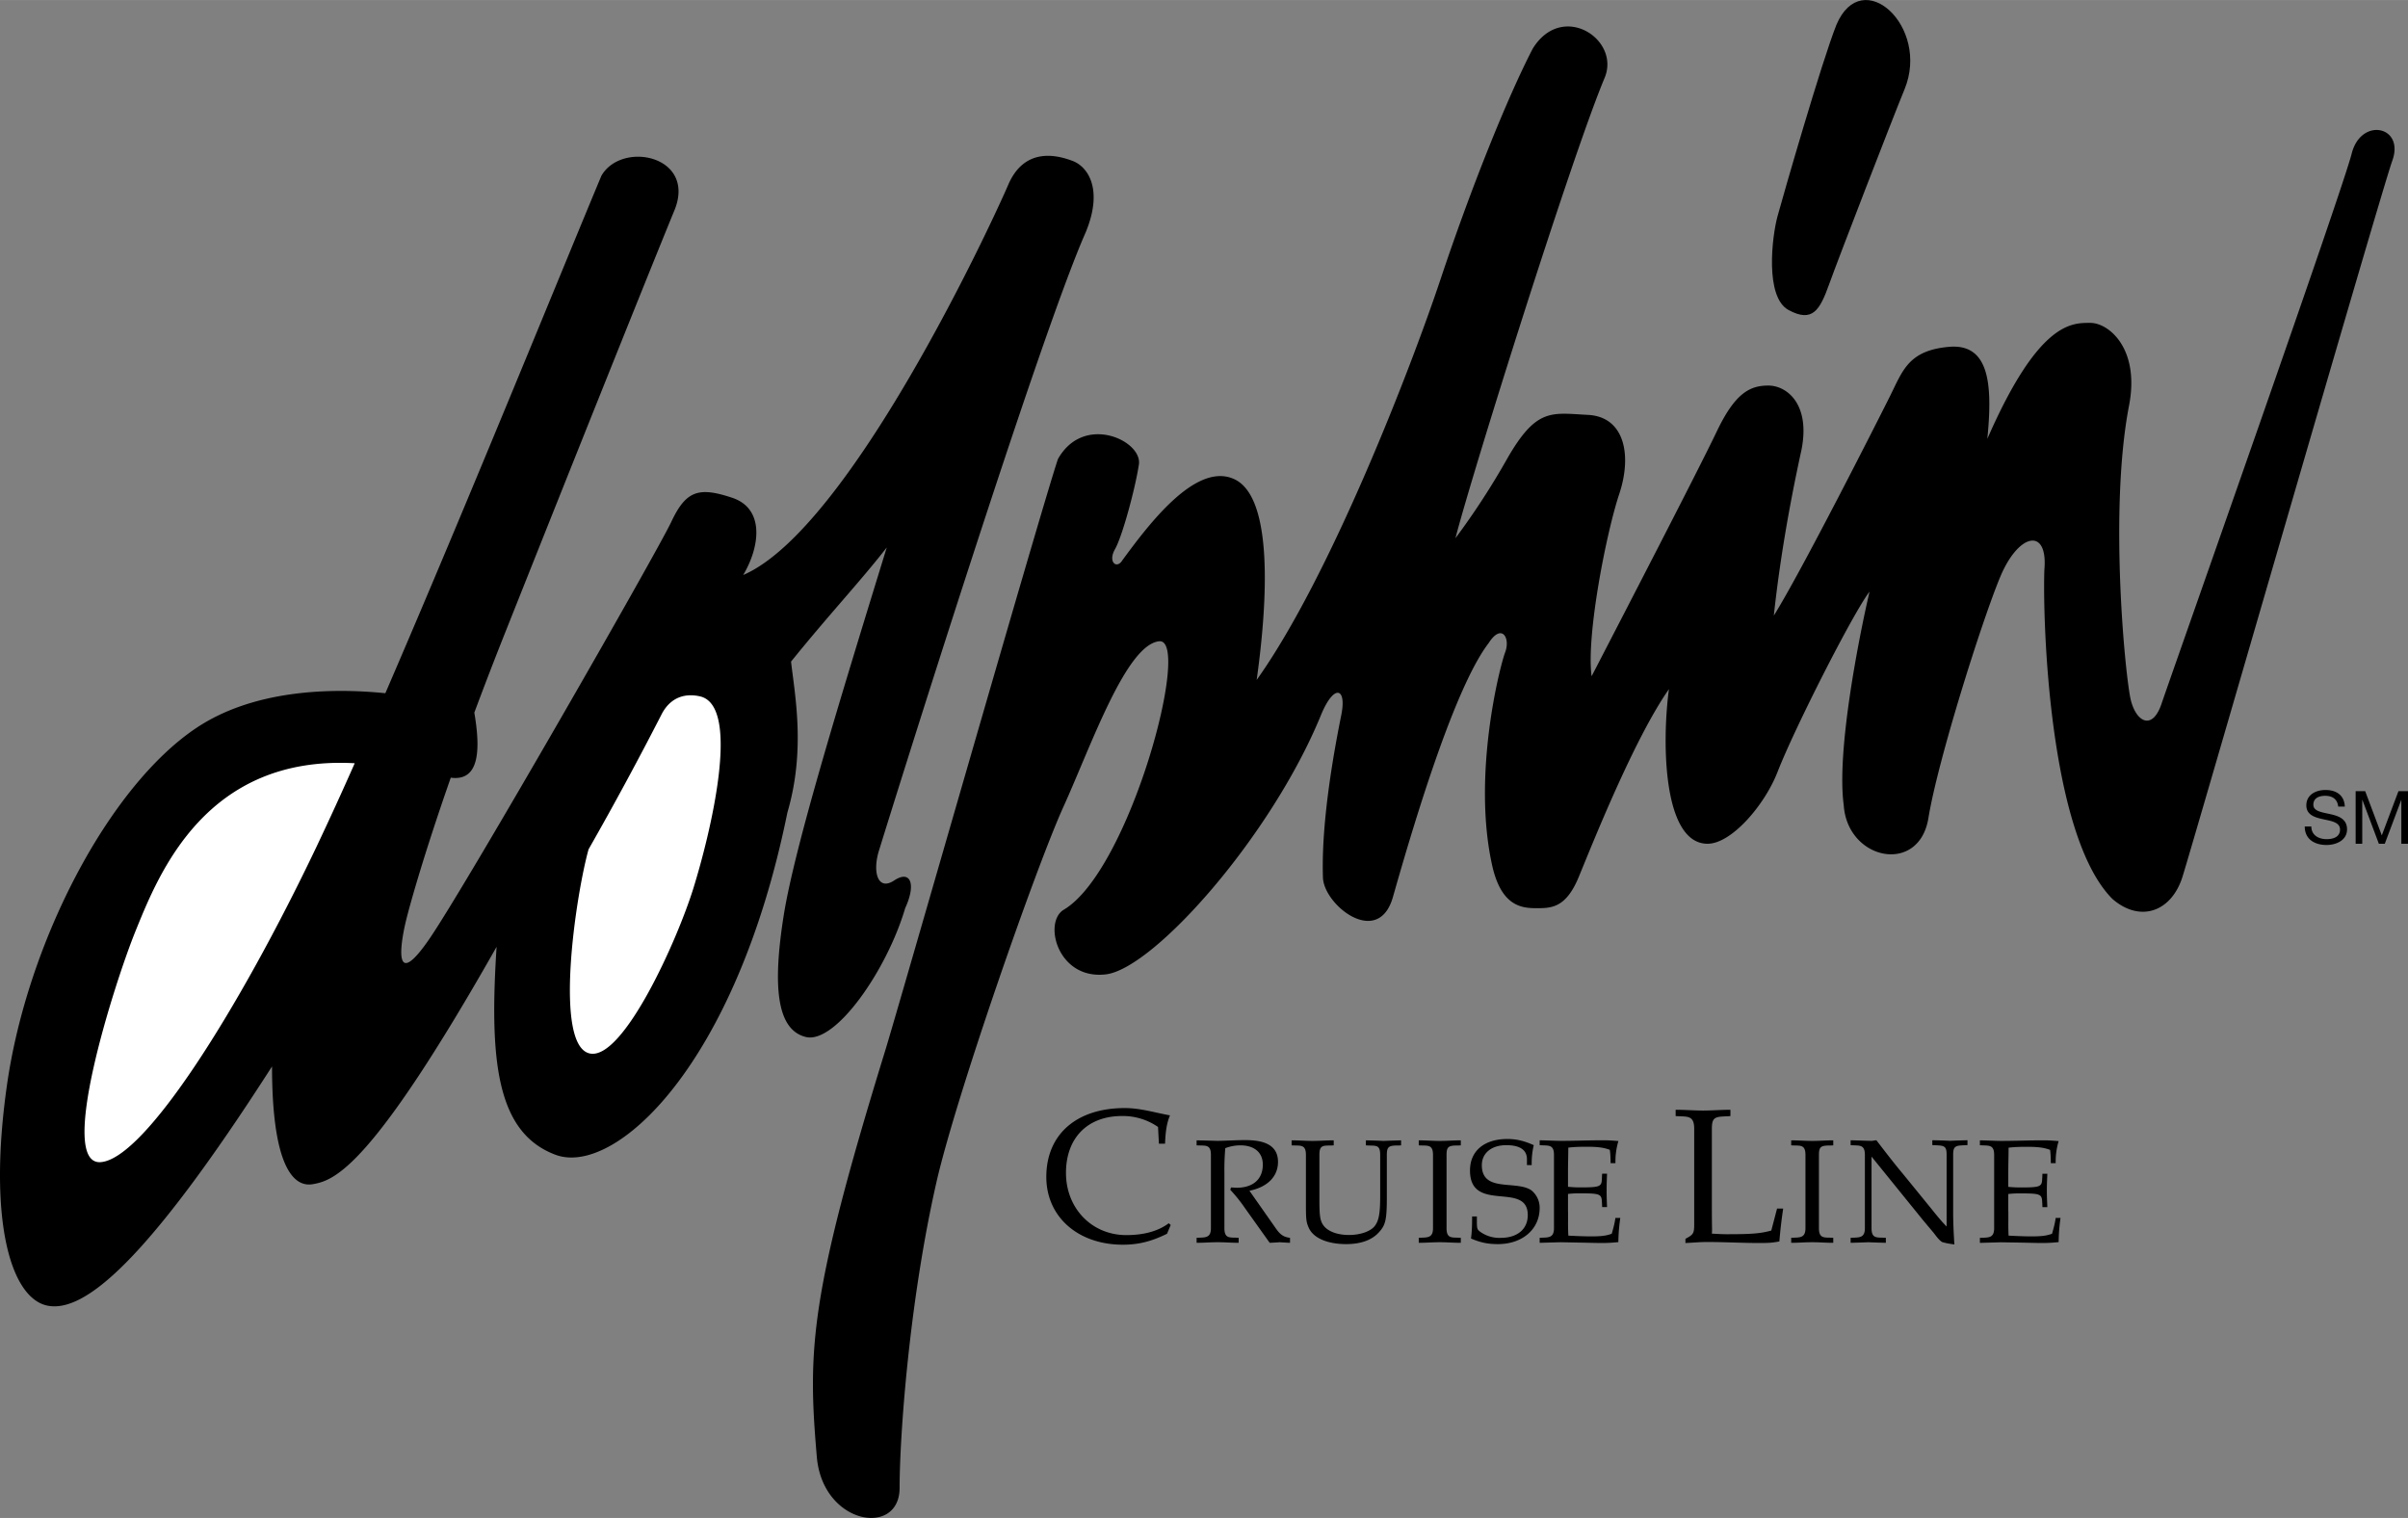
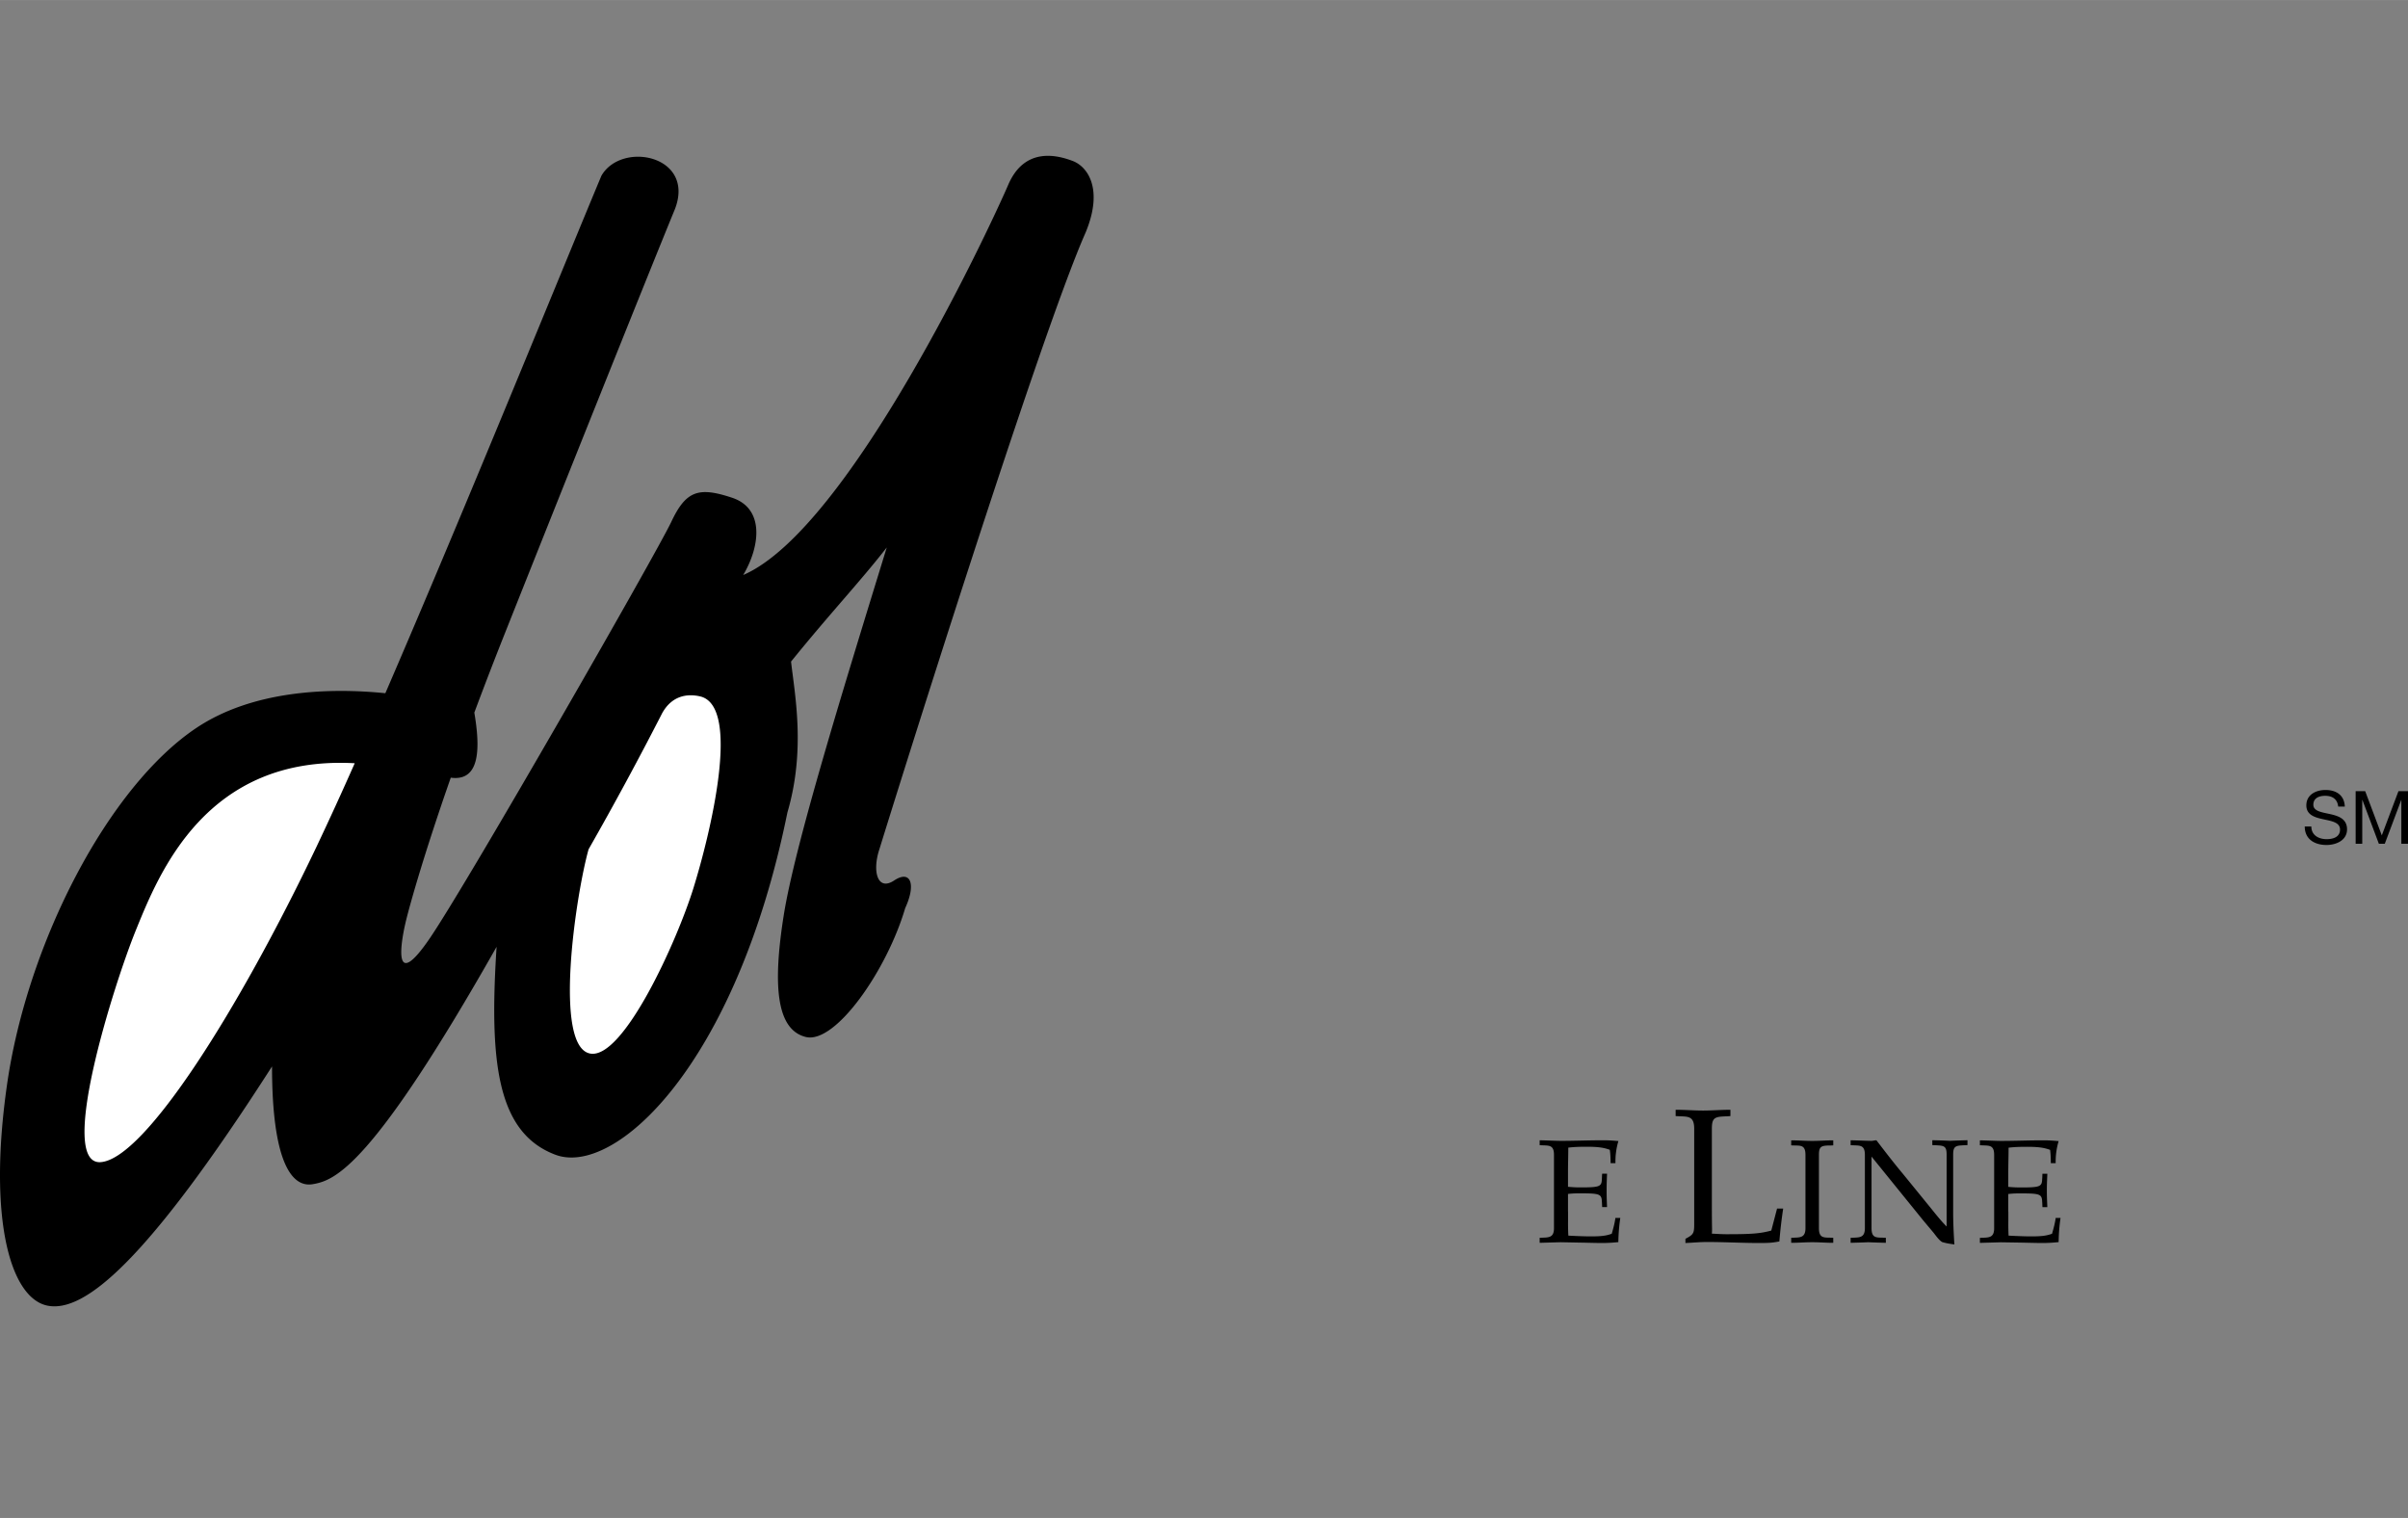
<svg xmlns="http://www.w3.org/2000/svg" width="2500" height="1576" viewBox="0 0 40.887 25.774">
  <rect x="0" y="0" width="40.887" height="25.774" fill="#808080" stroke="none" />
-   <path d="M19.663 19.135a1.049 1.049 0 0 0-.611-.186c-.585 0-.952.371-.952.966 0 .601.438 1.056 1.024 1.056.253 0 .517-.048.721-.201l.033.029-.062.149c-.263.13-.484.186-.75.186-.764 0-1.3-.475-1.3-1.15 0-.722.511-1.17 1.333-1.17.266 0 .51.078.767.124-.052.124-.075.257-.084.481h-.104l-.015-.284zM21.619 20.794c.085.12.132.207.285.223v.085c-.058-.003-.115-.005-.173-.01-.058.005-.115.007-.172.01l-.417-.585a2.635 2.635 0 0 0-.252-.315l.012-.04.095.005c.28 0 .445-.145.445-.393 0-.205-.143-.327-.382-.327a.71.71 0 0 0-.255.048 4.166 4.166 0 0 0-.015.415v.944c0 .188.1.153.242.163v.085c-.12 0-.237-.01-.357-.01s-.237.01-.357.01v-.085c.138-.008.243.012.243-.163v-1.245c0-.188-.1-.152-.243-.162v-.085l.105.002.252.007c.155-.002.31-.013.465-.013.252 0 .56.045.56.37 0 .248-.178.428-.485.49l.404.576zM23.193 19.362c.1.002.2.005.3.01.1-.005.198-.007.297-.01v.085c-.032.003-.065.003-.097.003-.118.005-.145.034-.145.159v.705c0 .396-.02.485-.135.61-.12.133-.31.2-.555.2-.322 0-.562-.105-.637-.28-.042-.095-.047-.138-.047-.41v-.825c0-.188-.1-.152-.243-.162v-.085c.12 0 .238.01.357.01.12 0 .238-.01.358-.01v.085l-.053.003c-.135 0-.19 0-.19.159v.753c0 .285.012.365.067.442.073.103.235.165.435.165s.38-.065.447-.165c.062-.09.083-.21.083-.492v-.703c0-.188-.08-.149-.243-.162v-.085zM24.805 19.447c-.032.003-.065.003-.098.003-.117.005-.145.034-.145.159v1.245c0 .188.1.153.242.163v.085c-.12 0-.237-.01-.357-.01s-.237.01-.357.01v-.085c.138-.008.242.012.242-.163v-1.245c0-.188-.1-.152-.242-.162v-.085c.12 0 .237.01.357.01s.237-.01.357-.01v.085zM26.008 19.782h-.081v-.098c0-.16-.119-.24-.352-.24-.25 0-.414.135-.414.34 0 .467.58.252.839.425a.38.38 0 0 1 .143.3c0 .362-.292.615-.71.615-.167 0-.292-.025-.456-.095.017-.125.019-.25.019-.375h.081v.062c0 .135.002.155.045.19a.557.557 0 0 0 .358.112c.283 0 .461-.147.461-.387 0-.583-.981-.022-.981-.757 0-.333.242-.535.637-.535.147 0 .285.032.446.105a1.298 1.298 0 0 0-.035.338z" />
  <path d="M26.625 20.572v.17a3.78 3.78 0 0 0 .005.238c.085.005.267.013.375.013.185 0 .267-.01.362-.045.025-.087.05-.178.062-.268h.083a3.105 3.105 0 0 0-.033.41c-.095.01-.18.015-.268.015-.132 0-.267-.005-.4-.007l-.311-.006-.252.007-.105.003v-.085c.138-.008.243.012.243-.163v-1.245c0-.185-.098-.154-.243-.165v-.083c.118.002.232.008.35.01.24 0 .478-.01.717-.01.087 0 .14.002.27.013a1.206 1.206 0 0 0-.05.375h-.083c0-.075-.002-.15-.013-.226-.107-.04-.21-.052-.395-.052-.103 0-.207.002-.31.015 0 .14-.005.277-.005.417v.248c.093.008.138.01.215.01.32 0 .355-.013.36-.138.002-.032.002-.062.005-.095h.083c-.005.133-.007.183-.007.282 0 .103.002.153.007.285h-.083c-.002-.032-.002-.062-.005-.095-.005-.125-.04-.138-.36-.138-.078 0-.123 0-.215.01v.3zM29.342 20.956c.409 0 .553-.013.734-.062l.098-.374h.104a8.178 8.178 0 0 0-.065.559c-.13.023-.163.026-.354.026-.292 0-.585-.017-.877-.017-.12 0-.244.013-.364.017v-.071c.136-.072.149-.091.149-.251v-1.618c0-.24-.127-.201-.315-.215v-.107c.156 0 .309.013.465.013.156 0 .309-.013.465-.013v.107c-.042.004-.084.004-.127.007-.153.007-.188.045-.188.208v1.241c0 .153 0 .306.003.459 0 .019 0 .045-.003.081.116.006.164.01.275.01zM31.128 19.447c-.032.003-.065.003-.098.003-.117.005-.145.034-.145.159v1.245c0 .188.1.153.243.163v.085c-.12 0-.237-.01-.357-.01s-.237.01-.357.01v-.085c.137-.008.242.012.242-.163v-1.245c0-.188-.1-.152-.242-.162v-.085c.12 0 .237.01.357.01s.237-.01.357-.01v.085zM31.778 20.854c0 .188.1.153.243.163v.085c-.101-.003-.198-.005-.298-.01-.1.005-.2.007-.3.01v-.085c.137-.008.242.012.242-.163v-1.245c0-.185-.097-.154-.242-.165v-.083c.117.002.232.008.35.01.03 0 .058-.01.088-.01.147.192.295.385.45.57l.417.512c.105.127.208.265.325.382v-1.218c0-.125-.027-.154-.145-.159-.033-.003-.065-.003-.098-.005v-.083c.1.002.2.005.3.01.1-.005.197-.007.297-.01v.083c-.033.002-.065.002-.097.005-.118.005-.146.034-.146.159v.99c0 .138.008.348.021.533-.07-.01-.143-.02-.21-.042-.062-.04-.11-.117-.157-.173l-.163-.194-.877-1.083v1.216zM34.101 20.572v.17a3.78 3.78 0 0 0 .004.238c.085.005.268.013.375.013.185 0 .268-.01.363-.045.025-.087.05-.178.062-.268h.082a3.104 3.104 0 0 0-.032.41c-.095.01-.18.015-.268.015-.132 0-.268-.005-.4-.007l-.312-.005-.252.007-.105.003v-.085c.137-.008.242.012.242-.163V19.61c0-.185-.097-.154-.242-.165v-.083c.117.002.232.008.35.01.24 0 .478-.01.717-.01.087 0 .14.002.27.013a1.206 1.206 0 0 0-.05.375h-.083c0-.075-.002-.15-.012-.226-.107-.04-.21-.052-.395-.052-.103 0-.208.002-.31.015 0 .14-.005.277-.005.417v.248a2.1 2.1 0 0 0 .215.01c.32 0 .355-.013.36-.138.003-.032.003-.062.005-.095h.083c-.005.133-.008.183-.008.282 0 .103.003.153.008.285h-.083c-.002-.032-.002-.062-.005-.095-.005-.125-.04-.138-.36-.138-.078 0-.123 0-.215.01v.299zM39.702 13.695c-.014-.128-.099-.183-.222-.183-.1 0-.2.036-.2.152 0 .11.143.127.287.159.143.032.285.082.285.258 0 .189-.187.266-.349.266-.2 0-.369-.097-.369-.314h.112c0 .149.125.215.26.215.107 0 .227-.034.227-.163 0-.123-.143-.144-.285-.175s-.287-.072-.287-.236c0-.181.162-.261.324-.261.183 0 .321.086.329.282h-.112zM39.998 13.433h.162l.282.751.283-.751h.162v.893h-.113v-.743h-.002l-.279.743h-.101l-.279-.743h-.003v.743h-.112zM18.432 3.951c.312-.75.031-1.125-.219-1.219s-.812-.25-1.094.406-2.688 5.844-4.5 6.625c.281-.469.375-1.125-.188-1.312s-.781-.125-1.031.406-3.438 6.094-4.094 7.062-.5.062-.406-.312c.062-.249.29-1.076.754-2.403.514.071.496-.535.4-1.105.151-.404.317-.838.502-1.304 1.094-2.75 2.406-6.031 2.906-7.25.344-.906-.906-1.156-1.25-.562C9.6 4.444 7.903 8.624 6.543 11.77c-1.001-.101-2.268-.037-3.205.587-1.5 1-2.875 3.656-3.219 6.062-.328 2.296.062 3.625.688 3.75s1.688-.75 3.812-4.062c0 1.562.312 2.062.688 2s1-.281 3.125-4.031c-.125 1.938 0 3.156 1 3.531s3.062-1.5 3.938-5.812c.312-1.062.125-2 .062-2.562.656-.812 1.188-1.375 1.625-1.938-.75 2.438-1.562 5.062-1.75 6.25s-.125 1.938.375 2.062 1.375-1.125 1.688-2.188c.188-.406.094-.656-.188-.469s-.375-.156-.25-.531c.242-.787 2.704-8.667 3.5-10.468z" />
  <path d="M1.713 19.732c-.75.062.214-3.002.594-3.938.392-.964 1.191-2.975 3.716-2.835a58.006 58.006 0 0 1-.654 1.429c-1.312 2.751-2.906 5.282-3.656 5.344zM9.994 14.42c-.219.781-.604 3.363.031 3.469.562.094 1.469-1.906 1.75-2.812s.812-3.062.125-3.25c-.25-.062-.5 0-.656.281a58.552 58.552 0 0 1-1.25 2.312z" fill="#fff" />
-   <path d="M17.963 7.795c-.312.938-2.71 9.325-2.938 10.062-1.281 4.156-1.312 5.062-1.156 6.875.094 1.156 1.406 1.375 1.406.531s.156-3.125.625-5.188c.332-1.458 1.688-5.344 2.156-6.375s1.062-2.75 1.625-2.812-.5 3.906-1.625 4.562c-.344.219-.094 1.188.719 1.094s2.812-2.344 3.656-4.406c.219-.531.438-.469.344 0s-.344 1.75-.312 2.75c0 .469.938 1.219 1.188.344s1-3.5 1.625-4.312c.219-.344.375-.094.281.156s-.562 2.094-.219 3.625c.156.688.5.719.75.719s.5 0 .719-.531.938-2.344 1.531-3.188c-.125.938-.094 2.625.656 2.625.406 0 .969-.656 1.188-1.219.289-.743 1.278-2.69 1.562-3.062-.188.812-.562 2.719-.438 3.625.062.938 1.281 1.188 1.438.219s.906-3.344 1.219-4.094.812-.844.75-.125c-.031.781.062 4.5 1.156 5.594.469.406 1 .219 1.188-.375S40.4 3.357 40.619 2.732c.219-.594-.531-.75-.688-.125s-2.906 8.406-3.219 9.312c-.156.5-.438.344-.531-.031s-.375-3.219-.031-5c.188-.969-.344-1.406-.656-1.406s-.875-.031-1.75 1.969c.094-.938.031-1.625-.656-1.562s-.781.406-1 .844-1.5 2.969-1.969 3.719c.094-.875.25-1.812.469-2.812.156-.781-.25-1.094-.562-1.094s-.563.124-.876.78-1.656 3.25-2.125 4.156c-.094-.688.25-2.438.469-3.094s.094-1.312-.531-1.344-.875-.125-1.375.75a12.796 12.796 0 0 1-.875 1.344c.281-1.094 1.969-6.469 2.531-7.812.281-.656-.719-1.312-1.219-.5-.438.844-1.062 2.406-1.562 3.906s-1.875 5.062-3.125 6.812c.188-1.344.281-3.094-.375-3.406s-1.469.781-1.906 1.375c-.094.156-.25.031-.125-.188s.344-1.031.406-1.438-.938-.873-1.375-.092z" />
-   <path d="M31.182.42c-.25.625-.906 2.906-1 3.25s-.219 1.375.188 1.594.531 0 .688-.438 1.078-2.819 1.281-3.312c.436-1.063-.72-2.125-1.157-1.094z" />
</svg>